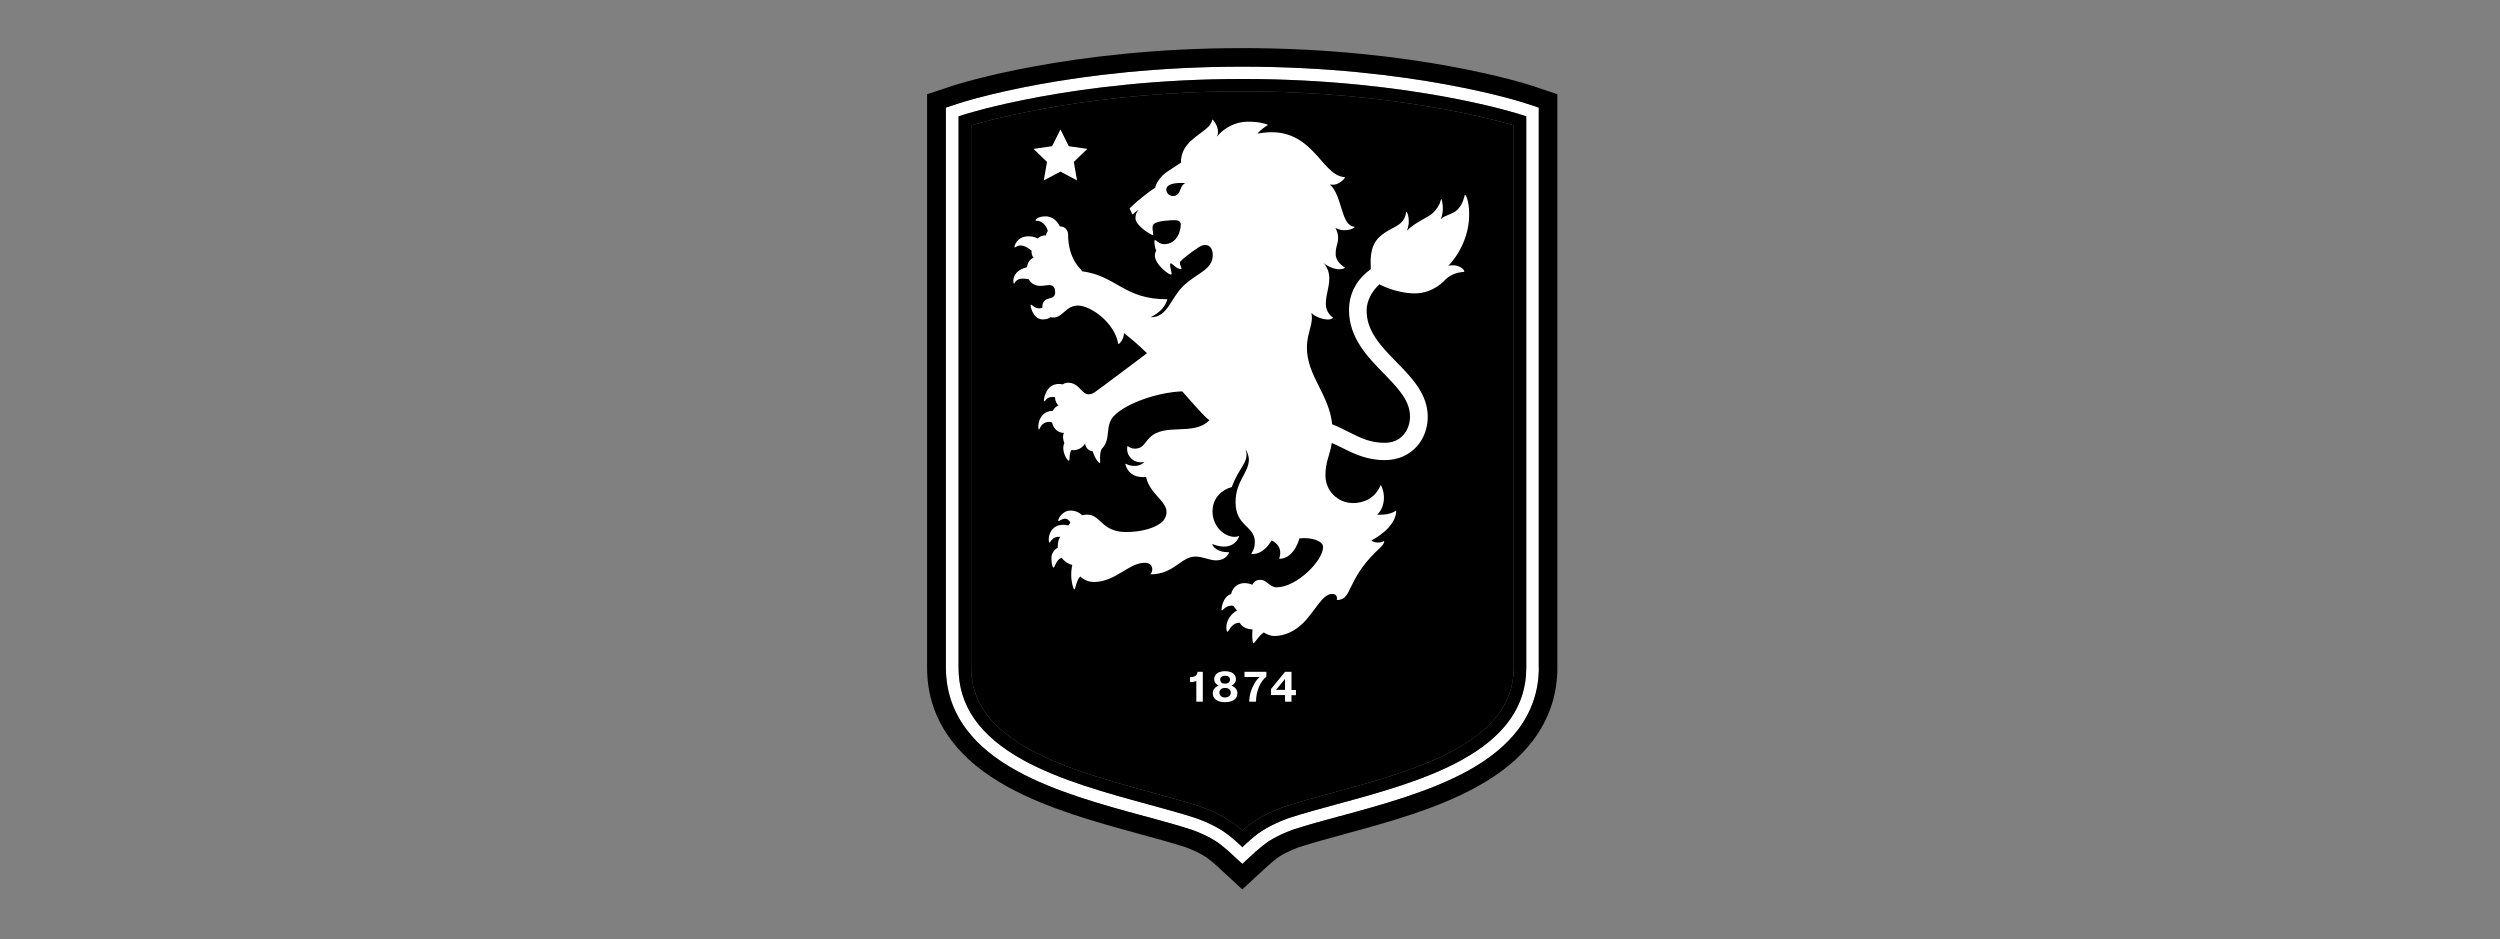
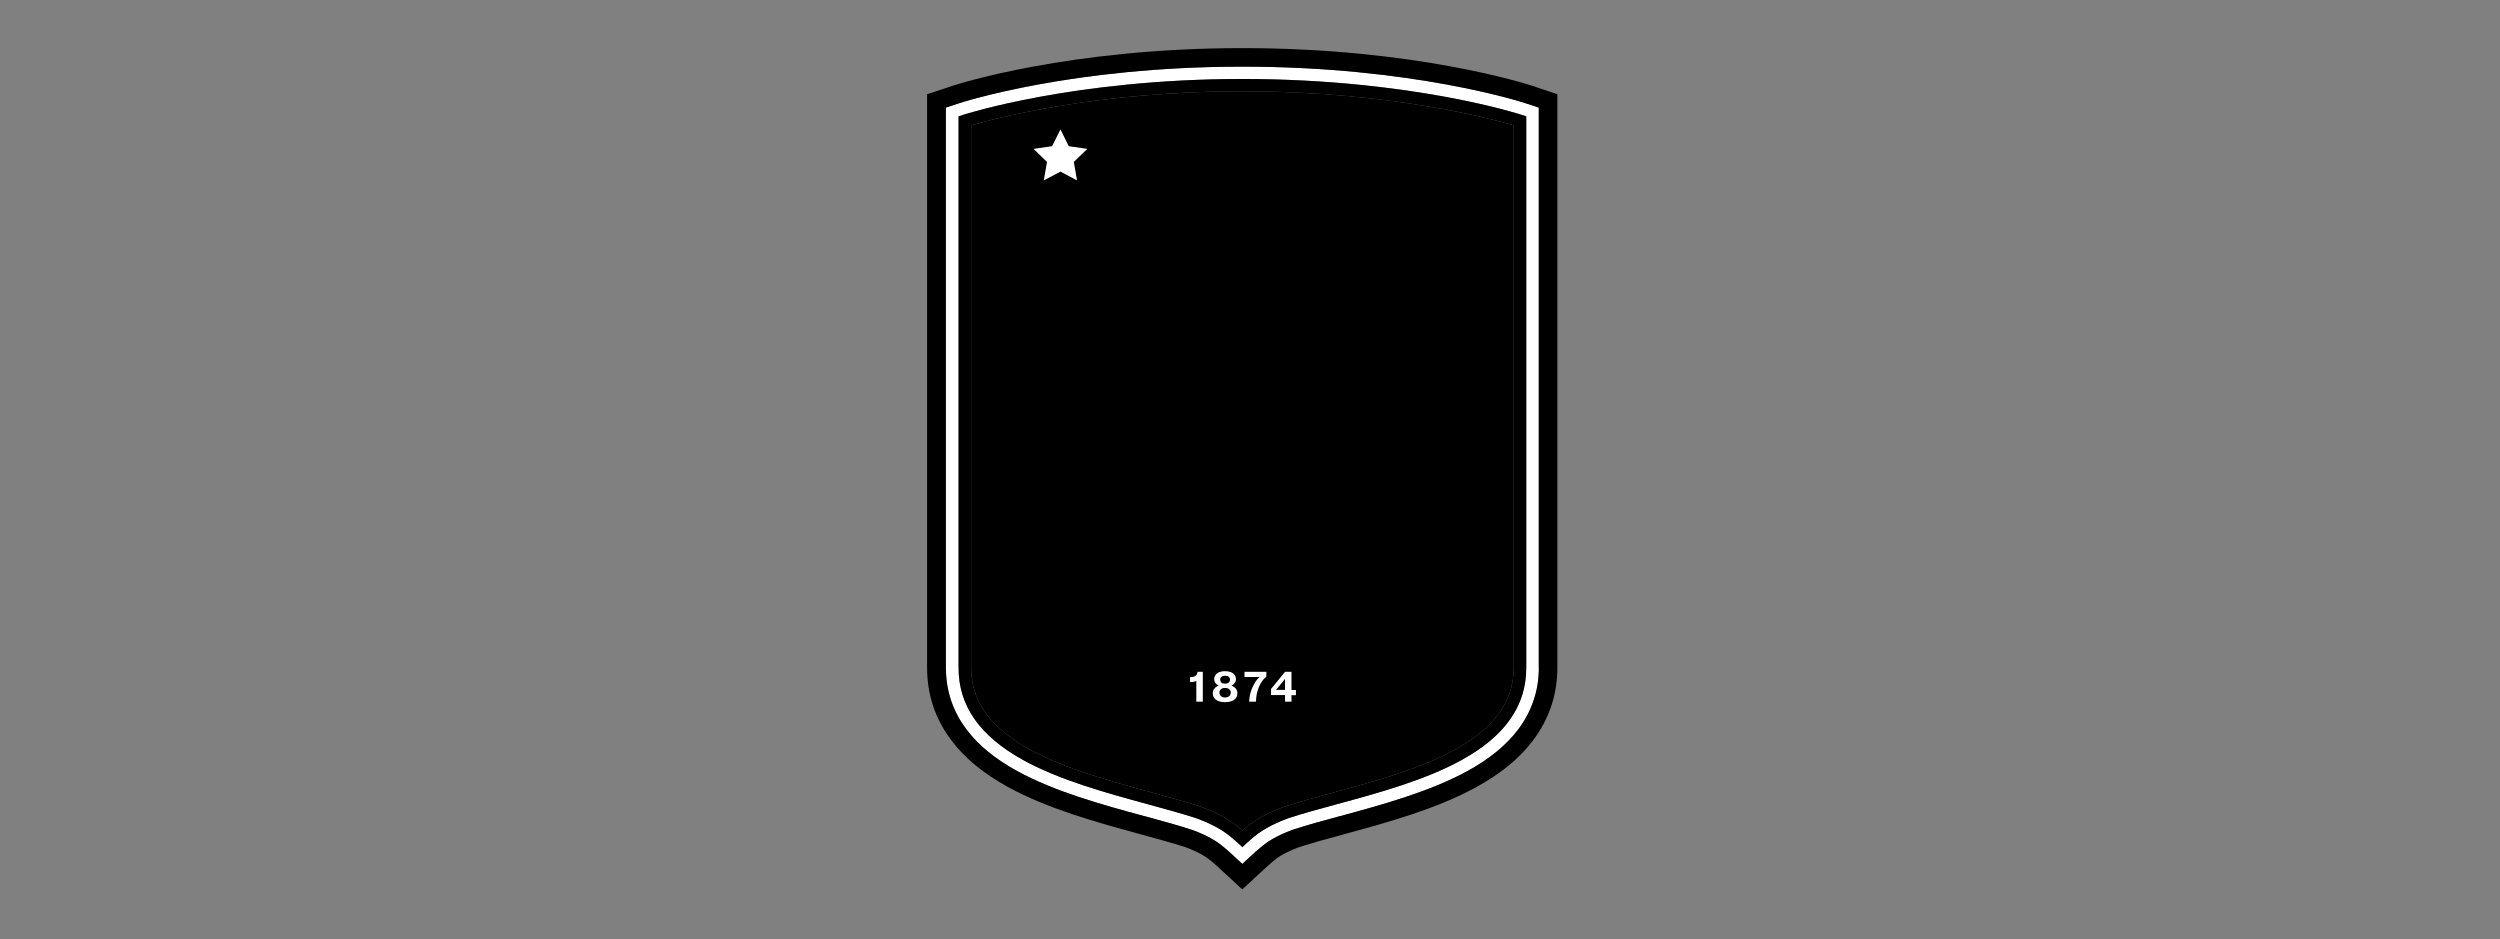
<svg xmlns="http://www.w3.org/2000/svg" width="165" height="62" viewBox="0 0 165 62" fill="none">
  <rect x="0" y="0" width="165" height="62" fill="#808080" stroke="none" />
  <path d="M64.094 8.274V44.071C64.094 49.053 70.675 50.848 75.966 52.291L75.991 52.299C77.12 52.61 78.188 52.903 79.145 53.205C79.154 53.205 80.222 53.557 81.162 54.17C81.462 54.363 81.761 54.597 82 54.807C82.291 54.556 82.573 54.346 82.838 54.17C83.744 53.591 84.744 53.247 84.855 53.214C85.812 52.903 86.88 52.61 88.008 52.308L88.034 52.299C93.325 50.857 99.906 49.062 99.906 44.08V8.274C98.479 7.855 91.735 6.026 82 6.026C72.256 6.026 65.521 7.855 64.094 8.274Z" fill="black" />
  <path d="M82 57.03L81.154 56.25C80.829 55.956 80.521 55.705 80.256 55.537C79.513 55.059 78.632 54.765 78.624 54.765C77.709 54.472 76.658 54.178 75.538 53.876H75.521C72.752 53.121 69.615 52.266 67.12 50.891C65.675 50.094 64.598 49.213 63.821 48.19C62.898 46.982 62.436 45.606 62.436 44.088V7.1L63.282 6.823C63.581 6.723 70.769 4.399 82 4.399C93.231 4.399 100.419 6.723 100.718 6.823L101.564 7.1V44.072C101.564 45.59 101.094 46.965 100.18 48.173C99.402 49.188 98.325 50.077 96.88 50.874C94.376 52.249 91.239 53.105 88.47 53.86H88.453C87.342 54.161 86.282 54.447 85.368 54.749C85.359 54.749 84.479 55.051 83.744 55.52C83.479 55.696 83.171 55.94 82.846 56.233L82 57.03ZM63.265 7.679V44.072C63.265 45.405 63.675 46.621 64.487 47.687C65.197 48.609 66.188 49.423 67.53 50.161C69.94 51.494 73.026 52.333 75.744 53.071H75.761C76.889 53.382 77.949 53.667 78.88 53.969C78.923 53.985 79.863 54.296 80.701 54.833C81.009 55.034 81.359 55.311 81.709 55.638L81.992 55.898L82.273 55.638C82.632 55.311 82.974 55.034 83.282 54.833C84.128 54.287 85.094 53.969 85.103 53.969C86.043 53.667 87.103 53.373 88.231 53.071H88.248C90.974 52.333 94.051 51.486 96.462 50.161C97.803 49.423 98.795 48.609 99.504 47.687C100.316 46.621 100.727 45.405 100.727 44.072V7.679L100.444 7.587C100.154 7.494 93.094 5.213 82 5.213C70.906 5.213 63.846 7.494 63.547 7.587L63.265 7.679Z" fill="white" />
  <path d="M82 55.914L81.718 55.654C81.47 55.428 81.094 55.101 80.71 54.849C79.863 54.304 78.897 53.985 78.889 53.985C77.957 53.683 76.897 53.398 75.778 53.088L75.752 53.08C73.034 52.341 69.949 51.494 67.538 50.169C64.658 48.575 63.265 46.588 63.265 44.071V7.679L63.547 7.587C63.615 7.561 70.906 5.213 82 5.213C87.795 5.213 92.496 5.859 95.419 6.396C98.598 6.983 100.376 7.561 100.453 7.587L100.735 7.679V44.071C100.735 46.588 99.342 48.575 96.47 50.161C94.06 51.494 90.974 52.333 88.257 53.071L88.231 53.08C87.111 53.381 86.051 53.675 85.111 53.977C85.077 53.985 84.12 54.312 83.291 54.841C82.983 55.034 82.641 55.319 82.282 55.646L82 55.914ZM64.094 8.274V44.071C64.094 49.053 70.675 50.848 75.966 52.291L75.992 52.299C77.12 52.61 78.188 52.903 79.145 53.205C79.154 53.205 80.222 53.557 81.162 54.17C81.462 54.363 81.761 54.598 82 54.807C82.291 54.556 82.573 54.346 82.838 54.17C83.744 53.591 84.744 53.247 84.855 53.214C85.812 52.903 86.88 52.61 88.009 52.308L88.034 52.299C93.325 50.857 99.906 49.062 99.906 44.08V8.274C98.479 7.855 91.735 6.026 82 6.026C72.257 6.026 65.521 7.855 64.094 8.274Z" fill="black" />
  <path d="M68.889 11.906L69.991 11.328L71.085 11.906L70.872 10.69L71.761 9.826L70.538 9.65L69.991 8.543L69.436 9.65L68.214 9.826L69.103 10.69L68.889 11.906Z" fill="white" />
  <path d="M75.957 20.931C76.453 20.931 76.761 20.679 77.026 20.327C76.932 20.31 76.846 20.302 76.761 20.285C76.376 20.78 75.846 20.931 75.957 20.931Z" fill="black" />
  <path d="M78.034 25.821C76.393 25.888 74.393 26.601 73.573 27.398C72.863 28.094 73.402 28.958 72.718 29.621C72.607 29.839 72.615 30.141 72.615 30.342C72.949 30.225 73.094 29.948 73.094 29.948C73.094 29.948 73.128 30.418 73.607 30.468C73.709 30.887 73.983 31.239 74.068 31.239C74.128 31.239 74.008 30.669 74.188 30.308C74.308 30.191 74.385 30.074 74.444 29.939C74.368 29.73 74.385 29.529 74.41 29.453C74.419 29.436 74.436 29.428 74.444 29.445C74.47 29.47 74.513 29.495 74.564 29.529C74.641 29.042 74.59 28.53 75.043 28.086C75.727 27.415 77.256 26.803 78.701 26.584C78.47 26.316 78.239 26.048 78.034 25.821Z" fill="black" />
  <path d="M79.325 16.193C79.103 16.26 78.231 16.906 77.897 17.233C77.769 17.359 78.008 17.694 77.957 17.745C77.957 17.745 77.949 17.753 77.932 17.753C77.846 17.753 77.769 17.728 77.692 17.686C77.769 18.021 78.111 18.382 78.385 18.6C78.743 18.315 79.103 18.105 79.393 17.879C79.47 17.803 79.564 17.728 79.675 17.636C79.88 17.418 80.017 17.174 80.017 16.822C80.026 16.378 79.786 16.05 79.325 16.193Z" fill="black" />
  <path d="M72.034 31.089C72.12 31.089 72.017 30.652 72.205 30.376C72.248 30.384 72.291 30.392 72.333 30.392C72.359 30.392 72.393 30.392 72.419 30.384C72.316 30.241 72.197 30.023 72.145 29.789C71.838 29.755 71.718 29.554 71.667 29.411C71.641 29.562 71.667 29.755 71.744 29.923C71.496 30.409 71.923 31.089 72.034 31.089Z" fill="black" />
  <path d="M77.231 16.017C77.752 15.799 77.932 15.169 77.932 14.792C77.932 14.607 77.795 14.507 77.521 14.507C77.342 14.507 76.88 14.524 76.53 14.607C76.436 14.733 76.402 14.884 76.402 15.069C76.393 15.396 76.88 15.799 77.231 16.017Z" fill="black" />
  <path d="M81.573 33.119C81.573 31.701 82.453 31.181 82.453 30.284C82.453 30.082 82.316 29.713 82.239 29.621C82.231 29.621 82.239 29.63 82.239 29.63C82.504 30.477 81.82 30.753 81.325 32.112C80.709 32.28 80.051 32.8 80.051 33.722C80.051 34.695 80.82 35.4 81.521 35.4C81.632 35.4 81.718 35.366 81.769 35.35C81.778 35.35 81.778 35.35 81.786 35.35C81.615 35.081 81.513 34.763 81.513 34.402C81.513 34.15 81.564 33.924 81.65 33.731C81.598 33.563 81.573 33.362 81.573 33.119Z" fill="black" />
  <path d="M74.795 22.475C75.043 22.835 75.239 23.221 75.325 23.607C75.564 23.431 75.71 23.313 75.71 23.313C75.35 22.961 75.103 22.735 74.795 22.475Z" fill="black" />
-   <path d="M84.026 35.668C84.188 35.861 84.308 36.088 84.308 36.415C84.308 36.843 84.145 37.086 84.077 37.17C84.068 37.186 84.077 37.203 84.094 37.203C84.248 37.228 84.846 37.245 85.419 36.314C86.18 36.7 85.974 37.346 85.915 37.497C85.906 37.514 85.923 37.53 85.94 37.53C86.932 37.497 87.248 36.18 87.248 36.18C87.273 36.18 87.308 36.172 87.333 36.172C87.342 36.138 87.342 36.096 87.342 36.062C87.342 35.702 86.65 35.408 85.778 35.501C85.778 35.501 85.462 36.817 84.47 36.851C84.453 36.851 84.444 36.834 84.444 36.817C84.504 36.666 84.701 36.054 84.026 35.668Z" fill="black" />
  <path d="M82.615 37.136C82.624 37.119 82.615 37.102 82.598 37.102C81.863 37.111 81.555 36.767 81.496 36.557C82.256 36.859 82.709 36.716 82.966 36.498C82.803 36.54 82.684 36.532 82.624 36.523C82.607 36.523 82.598 36.498 82.607 36.49C82.65 36.431 82.743 36.297 82.803 36.071C82.419 36.012 82.043 35.76 81.795 35.383C81.795 35.383 81.795 35.383 81.795 35.391C81.718 35.601 81.333 36.414 80.017 35.886C80.077 36.096 80.385 36.44 81.12 36.431C81.137 36.431 81.145 36.448 81.137 36.465C80.932 36.876 80.573 36.968 80.282 36.968C79.838 36.968 79.402 36.716 78.915 36.716C77.957 36.716 77.504 37.891 75.94 37.891C76.154 37.664 76.145 37.127 75.564 37.127C74.521 37.127 73.641 38.369 72.265 38.394C72.256 38.394 72.239 38.394 72.231 38.394C72.214 38.394 72.205 38.394 72.188 38.394C72.179 38.469 72.179 38.553 72.179 38.637C72.179 39.031 72.308 39.56 72.385 39.56C72.462 39.56 72.513 38.947 72.778 38.713C72.889 38.822 73.026 38.906 73.179 38.973C73.325 39.04 73.496 39.073 73.692 39.073C73.701 39.073 73.718 39.073 73.727 39.073C75.111 39.048 75.991 37.807 77.026 37.807C77.607 37.807 77.615 38.343 77.402 38.57C78.974 38.57 79.419 37.396 80.376 37.396C80.863 37.396 81.299 37.647 81.743 37.647C82.051 37.639 82.41 37.547 82.615 37.136Z" fill="black" />
  <path d="M93.581 34.351C93.154 34.687 92.35 34.611 92.35 34.611C92.727 34.318 93 33.479 92.615 32.69C92.607 32.673 92.581 32.673 92.573 32.69C92.239 33.462 91.607 33.772 90.983 33.839C90.949 33.873 90.915 33.907 90.88 33.932C90.88 33.932 91.675 34.007 92.111 33.672C92.128 33.663 92.145 33.672 92.145 33.688C92.103 34.854 90.504 35.634 90.504 35.634C90.701 35.827 91.145 35.794 91.316 35.685C91.333 35.676 91.35 35.685 91.35 35.71C91.316 35.945 91.034 36.154 90.795 36.389C88.821 38.327 89.265 39.568 88.222 39.568C88.231 39.526 88.316 39.165 87.906 39.165C87.265 39.165 86.744 40.356 85.983 41.103C85.462 41.614 84.821 41.942 84.094 41.942C83.846 41.942 83.59 41.833 83.393 41.707C83.359 41.732 83.333 41.757 83.299 41.782C83.496 42.109 83.88 42.193 84.128 42.193C84.094 42.504 84.103 43.032 84.18 43.107C84.239 43.166 84.487 42.663 84.863 42.395C85.06 42.512 85.308 42.629 85.564 42.629C86.282 42.629 86.932 42.294 87.453 41.791C88.214 41.044 88.735 39.853 89.376 39.853C89.778 39.853 89.701 40.214 89.692 40.256C90.727 40.256 90.291 39.014 92.265 37.077C92.504 36.842 92.786 36.632 92.821 36.398C92.821 36.381 92.803 36.364 92.786 36.372C92.615 36.481 92.171 36.515 91.974 36.322C91.974 36.322 93.573 35.542 93.615 34.376C93.615 34.351 93.598 34.343 93.581 34.351Z" fill="black" />
  <path d="M69.521 20.956C69.581 21.233 69.812 21.762 70.316 21.762C70.547 21.762 70.709 21.703 70.812 21.619C70.863 21.627 70.923 21.636 70.991 21.636C71.658 21.636 71.812 20.847 72.641 20.847H72.65C72.137 20.428 71.564 20.168 71.171 20.168C70.342 20.168 70.188 20.956 69.521 20.956Z" fill="black" />
  <path d="M70.487 15.48C70.487 17.04 71.291 17.728 71.35 17.787C71.376 17.812 71.393 17.845 71.402 17.887C71.846 17.946 72.231 18.055 72.573 18.189C72.316 17.854 71.957 17.2 71.957 16.16C71.957 15.849 71.743 15.606 71.41 15.606C71.308 15.388 71.034 14.943 70.462 14.943C70.342 14.943 70.248 14.952 70.171 14.977C70.368 15.061 70.487 15.254 70.487 15.48Z" fill="black" />
  <path d="M97.376 18.189C97.171 18.189 97.06 18.223 97.06 18.223C97.06 18.223 98.436 16.898 98.436 14.834C98.436 13.895 98.205 13.534 98.171 13.534C98.103 13.534 98.094 14.096 97.658 14.524C97.444 14.734 97.154 14.817 96.906 14.927C96.632 16.545 95.598 17.543 95.598 17.543C95.598 17.543 95.709 17.51 95.915 17.51C96.368 17.51 96.692 17.82 96.624 17.887C96.564 17.946 95.949 17.862 95.368 18.424C95.368 18.424 94.615 19.321 93.368 19.321C92.12 19.321 91.026 18.726 91.026 18.726C90.538 19.154 90.18 19.816 90.18 20.445C90.18 21.066 90.368 21.645 90.761 22.249C91.137 22.819 91.65 23.347 92.154 23.859C93.162 24.891 94.214 25.964 94.214 27.474C94.214 28.204 93.966 28.891 93.513 29.403C93.265 29.688 92.957 29.915 92.607 30.074C92.239 30.242 91.82 30.326 91.376 30.326C90.709 30.326 90.145 30.191 89.641 30.007C89.761 30.066 89.889 30.124 90.017 30.191C90.786 30.577 91.658 31.013 92.855 31.013C93.299 31.013 93.709 30.93 94.085 30.762C94.436 30.602 94.735 30.376 94.991 30.091C95.444 29.571 95.692 28.883 95.692 28.162C95.692 26.652 94.65 25.587 93.632 24.547C93.128 24.035 92.615 23.507 92.239 22.936C91.838 22.324 91.658 21.754 91.658 21.133C91.658 20.504 92.017 19.841 92.504 19.414C92.504 19.414 93.59 20.009 94.846 20.009C96.094 20.009 96.846 19.112 96.846 19.112C97.419 18.55 98.034 18.634 98.103 18.575C98.154 18.5 97.829 18.189 97.376 18.189Z" fill="black" />
  <path d="M85.137 8.921C85.145 8.912 85.145 8.896 85.128 8.887C84.966 8.829 84.615 8.694 83.812 8.694C83.607 8.694 83.41 8.72 83.222 8.77C83.991 8.652 84.615 8.728 85.137 8.921Z" fill="black" />
  <path d="M89.333 33.169C89.085 32.858 88.932 32.456 88.932 32.011C88.932 31.105 89.231 30.703 89.35 29.898C89.06 29.78 88.795 29.646 88.538 29.52C88.308 29.403 88.094 29.294 87.88 29.21C87.761 30.023 87.462 30.426 87.462 31.34C87.462 32.406 88.299 33.177 89.282 33.177C89.308 33.169 89.325 33.169 89.333 33.169Z" fill="black" />
  <path d="M88.744 11.671C88.761 11.671 88.769 11.688 88.761 11.705C88.632 11.931 88.282 12.175 87.991 12.175C87.855 12.175 87.769 12.158 87.769 12.158C88.607 12.888 88.487 14.875 89.376 14.943C89.393 14.943 89.402 14.968 89.393 14.985C89.265 15.094 89.06 15.177 88.709 15.177C88.393 15.177 88.128 15.018 88.128 15.018C88.128 15.018 88.316 15.303 88.316 15.697C88.316 16.092 88.154 16.192 88.154 16.754C88.154 17.241 88.632 17.559 88.752 17.635C88.769 17.643 88.769 17.66 88.752 17.668C88.684 17.719 88.564 17.752 88.35 17.752C88.103 17.752 87.607 17.584 87.325 17.308C87.393 17.375 87.735 17.735 87.735 18.348C87.735 18.96 87.504 19.43 87.504 20.042C87.504 20.579 87.872 20.872 87.966 20.939C87.974 20.948 87.974 20.965 87.966 20.973C87.915 21.015 87.812 21.074 87.641 21.074C87.453 21.074 86.88 20.956 86.547 20.637C86.718 21.351 86.256 21.912 86.256 22.927C86.256 24.789 87.718 25.989 87.923 27.985C88.316 28.136 88.684 28.329 89.051 28.513C89.162 28.572 89.273 28.622 89.385 28.673C89.154 26.718 87.727 25.444 87.727 23.607C87.727 22.592 88.188 22.03 88.017 21.317C88.35 21.644 88.923 21.753 89.111 21.753C89.162 21.753 89.205 21.745 89.248 21.736C89.197 21.585 89.154 21.434 89.12 21.283C89.034 21.141 88.966 20.956 88.966 20.721C88.966 20.419 89.026 20.151 89.077 19.891C89.094 19.816 89.111 19.732 89.128 19.656C89.171 19.455 89.197 19.254 89.197 19.027C89.197 18.415 88.855 18.054 88.786 17.987C89.043 18.239 89.487 18.398 89.744 18.423C89.82 18.331 89.906 18.239 89.991 18.146C89.812 17.995 89.607 17.744 89.607 17.425C89.607 16.863 89.769 16.763 89.769 16.368C89.769 15.974 89.581 15.689 89.581 15.689C89.581 15.689 89.846 15.848 90.162 15.848C90.513 15.848 90.718 15.764 90.846 15.655C90.863 15.639 90.855 15.622 90.829 15.614C89.94 15.546 90.06 13.559 89.222 12.829C89.222 12.829 89.308 12.846 89.444 12.846C89.735 12.846 90.085 12.602 90.214 12.376C90.222 12.359 90.214 12.342 90.197 12.342C88.863 12.275 88.282 9.868 86.068 9.44C87.197 10.313 87.769 11.63 88.744 11.671Z" fill="black" />
-   <path d="M68.88 47.821C68.53 47.628 68.248 47.461 68.248 47.461C68.333 47.461 68.462 47.452 68.547 47.318C68.615 47.201 68.667 46.983 68.735 46.722C68.752 46.664 68.769 46.597 68.786 46.538C68.479 46.353 68.179 46.16 67.872 45.959C67.82 46.001 67.769 46.035 67.718 46.077C67.504 46.244 67.316 46.379 67.239 46.488C67.145 46.622 67.188 46.739 67.231 46.815C67.231 46.815 67.026 46.664 66.718 46.454C66.402 46.236 66.222 46.11 66.222 46.11C66.487 46.11 66.726 45.951 67.265 45.582C67.795 45.213 68.316 44.827 68.829 44.441C68.872 44.408 68.915 44.374 68.949 44.324C68.983 44.273 68.974 44.24 68.974 44.231C69.376 44.5 69.778 44.752 70.188 44.995C70.188 44.995 70.145 45.003 70.111 45.062C70.085 45.112 70.06 45.162 70.051 45.213C69.889 45.825 69.743 46.437 69.607 47.058C69.47 47.687 69.427 47.964 69.53 48.19C69.513 48.182 69.265 48.039 68.88 47.821ZM69.222 45.037C69.282 44.852 69.316 44.752 69.333 44.726C69.316 44.743 69.256 44.81 69.094 44.953C68.812 45.196 68.53 45.431 68.239 45.674C68.462 45.825 68.692 45.968 68.915 46.102C69.008 45.741 69.111 45.389 69.222 45.037Z" fill="black" />
-   <path d="M70.598 48.752C69.966 48.451 69.726 48.165 69.726 48.174C69.726 48.174 69.786 48.09 69.897 47.88C70.026 47.645 70.094 47.503 70.094 47.503C70.154 47.78 70.282 48.09 70.752 48.316C71.077 48.467 71.368 48.526 71.487 48.274C71.581 48.073 71.462 47.939 71.282 47.729C71.179 47.612 71.085 47.486 70.991 47.369C70.718 47.025 70.547 46.672 70.761 46.278C71.043 45.758 71.564 45.708 72.282 46.043C72.795 46.278 73.026 46.505 73.026 46.505C73.026 46.505 72.974 46.597 72.88 46.823C72.778 47.058 72.735 47.193 72.735 47.193C72.65 46.882 72.496 46.63 72.154 46.471C71.863 46.337 71.65 46.32 71.547 46.522C71.453 46.706 71.573 46.84 71.769 47.075C71.855 47.176 71.94 47.276 72.026 47.377C72.342 47.738 72.521 48.056 72.342 48.501C72.034 49.163 71.35 49.113 70.598 48.752Z" fill="black" />
  <path d="M75.727 48.014C75.727 48.006 75.709 47.956 75.598 47.855C75.504 47.763 75.342 47.67 75.12 47.603C75.034 47.578 74.957 47.553 74.872 47.528C74.752 47.888 74.632 48.249 74.521 48.618C74.128 49.826 74.145 49.851 74.197 50.052C74.205 50.078 74.214 50.111 74.222 50.136C74.222 50.136 74.043 50.078 73.607 49.927C73.171 49.784 72.983 49.717 72.983 49.717C73.009 49.7 73.034 49.683 73.051 49.667C73.214 49.549 73.248 49.524 73.692 48.299C73.82 47.956 73.94 47.612 74.068 47.268C73.983 47.243 73.906 47.209 73.82 47.184C73.607 47.108 73.419 47.083 73.282 47.1C73.137 47.117 73.085 47.142 73.077 47.15C73.077 47.15 73.137 47.033 73.222 46.823C73.308 46.622 73.333 46.538 73.333 46.538C74.171 46.874 75.026 47.15 75.889 47.385C75.889 47.385 75.855 47.477 75.803 47.679C75.752 47.888 75.735 48.006 75.727 48.014Z" fill="black" />
  <path d="M76.957 50.857C75.778 50.622 75.342 49.901 75.607 48.953C75.838 48.139 76.462 47.494 77.573 47.712C78.598 47.905 79.051 48.517 78.932 49.498C78.838 50.337 78.256 51.1 76.957 50.857ZM77.496 48.156C77.026 48.064 76.727 48.358 76.547 49.146C76.368 49.926 76.521 50.312 77.034 50.413C77.555 50.513 77.855 50.194 77.991 49.406C78.12 48.618 77.966 48.248 77.496 48.156Z" fill="black" />
  <path d="M82.564 48.249C82.479 48.4 82.453 48.45 82.47 49.751C82.479 50.262 82.487 50.774 82.496 51.285C82.496 51.285 82.35 51.277 82.017 51.277C81.658 51.277 81.385 51.277 81.385 51.277C80.991 50.572 80.641 49.859 80.316 49.147C80.248 48.987 80.205 48.819 80.205 48.803C80.179 49.096 80.162 49.39 80.137 49.683C80.034 50.95 80.06 50.967 80.154 51.151C80.171 51.176 80.179 51.202 80.197 51.227C80.197 51.227 80.034 51.21 79.684 51.176C79.308 51.143 79.162 51.134 79.162 51.134C79.179 51.109 79.197 51.093 79.222 51.067C79.333 50.925 79.376 50.883 79.513 49.583C79.641 48.325 79.624 48.3 79.547 48.123C79.538 48.098 79.521 48.073 79.513 48.048C79.513 48.048 79.684 48.081 80.111 48.115C80.47 48.14 80.65 48.14 80.65 48.14C80.966 48.853 81.316 49.558 81.692 50.254C81.786 50.422 81.82 50.564 81.829 50.589C81.829 50.296 81.838 50.002 81.838 49.709C81.846 48.442 81.829 48.425 81.735 48.249C81.718 48.224 81.709 48.199 81.692 48.174C81.692 48.174 81.829 48.182 82.145 48.182C82.47 48.182 82.607 48.165 82.607 48.165C82.59 48.199 82.573 48.224 82.564 48.249Z" fill="black" />
  <path d="M86.82 48.744C86.735 49.465 86.632 50.195 86.504 50.916C86.504 50.916 86.273 50.95 85.863 51.008C85.47 51.067 85.205 51.101 85.205 51.101C84.88 50.438 84.573 49.776 84.282 49.105C84.034 48.517 83.923 48.257 83.735 48.115C83.735 48.115 83.906 48.115 84.359 48.073C84.829 48.023 85.008 47.989 85.008 47.989C84.957 48.039 84.872 48.123 84.897 48.282C84.915 48.434 85.026 48.677 85.162 48.979C85.376 49.448 85.598 49.926 85.82 50.396C85.872 50.505 85.915 50.631 85.923 50.648C85.923 50.631 85.932 50.505 85.949 50.379C86.026 49.868 86.094 49.348 86.162 48.836C86.197 48.501 86.231 48.241 86.197 48.09C86.171 47.93 86.068 47.872 86 47.846C86 47.846 86.179 47.83 86.564 47.754C86.923 47.687 87.068 47.637 87.068 47.637C86.932 47.83 86.897 48.106 86.82 48.744Z" fill="black" />
  <path d="M88.538 50.48C88.094 50.589 87.906 50.639 87.906 50.639C87.915 50.614 87.923 50.581 87.94 50.556C88.008 50.371 88.026 50.337 87.718 49.063C87.419 47.83 87.402 47.813 87.265 47.67C87.248 47.654 87.222 47.628 87.205 47.612C87.205 47.612 87.368 47.587 87.761 47.486C88.179 47.377 88.316 47.327 88.316 47.335C88.308 47.36 88.299 47.394 88.299 47.419C88.256 47.603 88.239 47.637 88.59 48.895C88.932 50.12 88.957 50.128 89.111 50.27C89.137 50.287 89.154 50.312 89.179 50.329C89.171 50.321 88.983 50.371 88.538 50.48Z" fill="black" />
  <path d="M91.855 49.247C91.872 49.298 91.889 49.356 91.906 49.407C91.299 49.65 90.675 49.868 90.06 50.061C89.786 50.145 89.667 50.187 89.667 50.187C89.675 50.162 89.684 50.128 89.692 50.103C89.743 49.918 89.761 49.877 89.368 48.627C88.983 47.419 88.957 47.402 88.812 47.268C88.795 47.251 88.769 47.226 88.752 47.209C88.752 47.209 88.906 47.176 89.325 47.041C89.735 46.907 89.863 46.849 89.863 46.849C89.855 46.882 89.855 46.907 89.846 46.941C89.803 47.134 89.812 47.218 90.145 48.157C90.299 48.576 90.444 49.004 90.598 49.423C90.709 49.382 90.82 49.348 90.932 49.306C91.547 49.08 91.581 48.929 91.675 48.635C91.667 48.635 91.709 48.803 91.855 49.247Z" fill="black" />
  <path d="M94.393 48.073C94.419 48.123 94.436 48.174 94.462 48.224C93.872 48.534 93.282 48.82 92.675 49.08C92.41 49.197 92.291 49.247 92.291 49.247C92.299 49.222 92.299 49.189 92.308 49.163C92.342 48.971 92.35 48.929 91.829 47.729C91.316 46.563 91.291 46.555 91.128 46.438C91.103 46.421 91.085 46.404 91.06 46.387C91.06 46.387 91.214 46.337 91.615 46.161C92.008 45.985 92.137 45.909 92.137 45.909C92.137 45.943 92.128 45.968 92.128 46.001C92.103 46.194 92.12 46.287 92.555 47.176C92.752 47.578 92.949 47.989 93.145 48.392C93.256 48.342 93.359 48.291 93.47 48.241C94.068 47.947 94.085 47.788 94.145 47.494C94.137 47.486 94.197 47.654 94.393 48.073Z" fill="black" />
  <path d="M97.239 46.529C96.906 46.764 96.632 46.949 96.632 46.949C96.667 46.873 96.718 46.756 96.624 46.622C96.547 46.513 96.367 46.37 96.154 46.202C96.103 46.16 96.051 46.118 96 46.085C95.701 46.278 95.393 46.471 95.085 46.655C95.103 46.714 95.12 46.781 95.128 46.84C95.197 47.1 95.239 47.326 95.308 47.435C95.393 47.578 95.521 47.586 95.598 47.586C95.598 47.586 95.376 47.712 95.06 47.888C94.726 48.073 94.547 48.182 94.547 48.182C94.65 47.947 94.607 47.662 94.487 47.033C94.367 46.404 94.231 45.783 94.077 45.162C94.06 45.112 94.051 45.062 94.017 45.011C93.991 44.961 93.949 44.953 93.94 44.953C94.35 44.709 94.752 44.458 95.154 44.19C95.154 44.19 95.145 44.231 95.179 44.282C95.214 44.332 95.248 44.366 95.29 44.399C95.786 44.802 96.299 45.188 96.812 45.565C97.333 45.942 97.573 46.102 97.838 46.102C97.846 46.11 97.607 46.278 97.239 46.529ZM94.795 45.07C94.65 44.944 94.573 44.869 94.555 44.844C94.564 44.869 94.598 44.953 94.658 45.154C94.761 45.506 94.863 45.858 94.966 46.219C95.197 46.085 95.419 45.942 95.641 45.8C95.359 45.557 95.077 45.313 94.795 45.07Z" fill="black" />
  <path d="M78.538 45.019V44.692C78.863 44.692 79.026 44.575 79.034 44.34H79.385V46.311H78.957V44.935C78.889 44.986 78.744 45.019 78.538 45.019Z" fill="white" />
  <path d="M80.436 46.277C80.316 46.235 80.214 46.16 80.145 46.076C80.077 45.984 80.043 45.875 80.043 45.749C80.043 45.531 80.171 45.363 80.419 45.254V45.246C80.231 45.145 80.137 45.011 80.137 44.826C80.137 44.717 80.171 44.625 80.231 44.541C80.291 44.457 80.376 44.398 80.487 44.357C80.598 44.315 80.718 44.298 80.855 44.298C80.991 44.298 81.111 44.315 81.222 44.357C81.333 44.398 81.419 44.457 81.479 44.541C81.538 44.625 81.573 44.717 81.573 44.826C81.573 45.002 81.479 45.145 81.291 45.246V45.254C81.538 45.363 81.667 45.531 81.667 45.749C81.667 45.875 81.632 45.992 81.564 46.076C81.496 46.168 81.393 46.235 81.273 46.277C81.154 46.319 81.017 46.344 80.863 46.344C80.701 46.344 80.564 46.328 80.436 46.277ZM80.581 45.942C80.65 46.001 80.735 46.034 80.855 46.034C80.966 46.034 81.06 46.001 81.128 45.942C81.197 45.883 81.231 45.808 81.231 45.715C81.231 45.623 81.197 45.548 81.128 45.489C81.06 45.43 80.974 45.405 80.855 45.405C80.735 45.405 80.65 45.43 80.581 45.489C80.513 45.548 80.479 45.623 80.479 45.715C80.479 45.799 80.513 45.883 80.581 45.942ZM80.615 45.053C80.667 45.103 80.752 45.12 80.855 45.12C80.957 45.12 81.034 45.095 81.094 45.053C81.145 45.002 81.18 44.944 81.18 44.86C81.18 44.776 81.154 44.717 81.094 44.667C81.043 44.617 80.957 44.6 80.855 44.6C80.752 44.6 80.675 44.625 80.615 44.667C80.564 44.717 80.53 44.776 80.53 44.86C80.538 44.935 80.564 45.002 80.615 45.053Z" fill="white" />
  <path d="M82.547 45.682C82.607 45.472 82.692 45.279 82.795 45.103C82.897 44.927 83.008 44.793 83.128 44.692V44.684H82.137V44.34H83.581V44.659C83.359 44.835 83.197 45.069 83.077 45.371C82.957 45.673 82.897 45.984 82.897 46.311H82.444C82.453 46.101 82.479 45.892 82.547 45.682Z" fill="white" />
  <path d="M84.812 45.875H83.889V45.472L84.812 44.34H85.239V45.539H85.53V45.883H85.239V46.311H84.812V45.875ZM84.812 45.531V44.809L84.222 45.531H84.812Z" fill="white" />
  <path d="M78.094 12.183C77.889 12.385 77.915 12.636 77.735 12.812C77.658 12.888 77.556 12.938 77.419 12.938C77.154 12.938 76.974 12.72 76.974 12.502C76.974 12.275 77.239 12.074 77.957 12.074C78.043 12.074 78.145 12.074 78.239 12.083C78.188 12.099 78.137 12.133 78.094 12.183Z" fill="black" />
-   <path d="M95.906 17.509C95.701 17.509 95.59 17.543 95.59 17.543C95.59 17.543 96.966 16.218 96.966 14.154C96.966 13.215 96.735 12.854 96.701 12.854C96.632 12.854 96.624 13.416 96.188 13.844C95.872 14.154 95.368 14.188 95.085 14.464C95.359 13.894 95.162 13.131 95.12 13.131C95.085 13.131 95.103 13.534 94.581 14.045C94.248 14.372 93.487 14.607 92.855 15.219C93.12 14.616 92.889 13.986 92.829 13.986C92.769 13.986 92.829 14.347 92.47 14.699C92.137 15.027 91.496 15.186 91.017 15.664C90.35 16.318 90.47 17.308 90.47 17.669C90.47 17.702 90.47 17.736 90.47 17.769C90.376 17.836 90.282 17.912 90.188 17.987C89.436 18.633 89.034 19.488 89.034 20.453C89.034 22.298 90.248 23.54 91.325 24.647C91.803 25.133 92.248 25.595 92.573 26.073C92.906 26.567 93.06 27.02 93.06 27.49C93.06 27.943 92.906 28.387 92.632 28.698C92.325 29.05 91.906 29.226 91.368 29.226C90.444 29.226 89.769 28.891 89.051 28.53C88.684 28.346 88.316 28.153 87.923 28.002C87.718 26.014 86.256 24.806 86.256 22.944C86.256 21.929 86.718 21.367 86.547 20.654C86.88 20.982 87.453 21.09 87.641 21.09C87.803 21.09 87.906 21.032 87.966 20.99C87.974 20.982 87.974 20.965 87.966 20.956C87.872 20.889 87.504 20.596 87.504 20.059C87.504 19.447 87.735 18.977 87.735 18.365C87.735 17.752 87.393 17.392 87.325 17.325C87.607 17.601 88.103 17.769 88.35 17.769C88.564 17.769 88.684 17.736 88.752 17.685C88.761 17.677 88.761 17.66 88.752 17.652C88.632 17.576 88.154 17.258 88.154 16.771C88.154 16.209 88.316 16.108 88.316 15.714C88.316 15.32 88.128 15.035 88.128 15.035C88.128 15.035 88.393 15.194 88.709 15.194C89.06 15.194 89.265 15.11 89.393 15.001C89.41 14.985 89.402 14.968 89.376 14.959C88.487 14.892 88.607 12.905 87.769 12.175C87.769 12.175 87.855 12.192 87.991 12.192C88.282 12.192 88.632 11.948 88.761 11.722C88.769 11.705 88.761 11.688 88.743 11.688C87.137 11.604 86.624 8.115 83 8.82C83.188 8.56 83.538 8.342 83.658 8.266C83.675 8.258 83.675 8.233 83.658 8.224C83.496 8.166 83.145 8.031 82.342 8.031C81.513 8.031 80.752 8.468 80.316 9.021C80.513 8.635 80.273 8.149 80.051 7.906C80.043 7.889 80.017 7.897 80.008 7.914C79.983 8.015 79.897 8.224 79.761 8.359C79.111 8.996 77.94 9.407 77.94 10.741C77.94 10.741 77.555 10.984 77.043 11.328C76.521 11.671 76.248 12.217 76.248 12.393C76.051 12.493 75.231 13.089 74.573 13.735C74.555 13.752 74.555 13.777 74.564 13.793C74.632 13.903 74.684 14.037 74.709 14.112C74.718 14.146 74.761 14.154 74.786 14.129C74.872 14.045 75.051 13.894 75.137 13.869C74.991 14.012 74.94 14.188 74.94 14.406C74.94 14.892 76.034 15.572 76.103 15.505C76.154 15.454 75.974 14.959 76.137 14.8C76.385 14.557 77.256 14.532 77.521 14.532C77.795 14.532 77.932 14.632 77.932 14.817C77.932 15.27 77.667 16.117 76.829 16.117C76.487 16.117 76.273 15.798 76.214 15.848C76.162 15.899 76.205 16.377 76.316 16.536C76.316 16.536 76.222 16.645 76.222 16.872C76.222 17.459 77.214 18.214 77.316 18.113C77.385 18.046 77.111 17.383 77.282 17.383C77.376 17.383 77.641 17.761 77.949 17.761C77.966 17.761 77.966 17.752 77.974 17.752C78.026 17.702 77.778 17.367 77.915 17.241C78.248 16.914 79.12 16.268 79.342 16.201C79.803 16.058 80.043 16.385 80.043 16.83C80.043 17.82 78.974 18.021 78.103 18.868C77.231 19.723 77.06 20.94 75.966 20.94C75.82 20.94 76.778 20.68 77.051 19.749C74.188 19.774 73.701 18.205 71.41 17.903C71.402 17.87 71.385 17.836 71.359 17.803C71.299 17.744 70.496 17.048 70.496 15.496C70.496 15.186 70.282 14.943 69.949 14.943C69.846 14.725 69.573 14.28 69 14.28C68.453 14.28 68.316 14.532 68.35 14.557C68.385 14.59 68.615 14.507 68.897 14.783C69.06 14.943 69.128 15.127 69.154 15.253C69.085 15.337 69.043 15.429 69.043 15.538C69.043 15.538 68.761 15.488 68.487 15.739C68.368 15.672 68.171 15.597 67.872 15.597C67.085 15.597 66.923 16.293 66.957 16.326C66.991 16.36 67.128 16.201 67.368 16.201C67.641 16.201 67.932 16.419 68.085 16.545C68.068 16.721 68.103 16.889 68.222 17.006C68.222 17.006 67.846 17.115 67.778 17.635C67.761 17.635 67.743 17.643 67.726 17.652C66.684 17.937 66.88 18.734 66.923 18.734C66.966 18.734 67.017 18.39 67.496 18.39C67.658 18.39 67.795 18.407 67.897 18.432C68.085 18.784 68.419 18.868 68.658 18.868C68.872 18.868 69.077 18.818 69.256 18.818C69.496 18.818 69.641 18.96 69.641 19.287C69.641 19.765 69.171 19.623 68.957 19.832C68.812 19.975 68.795 20.101 68.795 20.294C68.795 20.302 68.795 20.311 68.795 20.319C68.726 20.336 68.658 20.352 68.59 20.352C68.265 20.352 68.077 20.067 68.034 20.109C67.974 20.168 68.171 21.082 68.829 21.082C69.06 21.082 69.222 21.023 69.325 20.94C69.376 20.948 69.436 20.956 69.504 20.956C70.171 20.956 70.325 20.168 71.154 20.168C71.974 20.168 73.573 21.292 73.803 22.692C73.803 22.709 73.829 22.718 73.838 22.709C74.197 22.416 74.179 21.98 74.179 21.98C74.855 22.516 75.137 22.768 75.701 23.313C75.701 23.313 72.41 25.796 72.239 25.896C72.094 25.98 72.017 26.022 71.838 26.022C71.376 26.022 71.231 25.259 70.487 25.259C70.342 25.259 70.239 25.301 70.154 25.368C70.077 25.351 69.983 25.343 69.863 25.343C68.991 25.343 68.838 26.492 68.915 26.492C69 26.492 69.06 26.198 69.47 26.198C69.521 26.198 69.581 26.207 69.632 26.215C69.632 26.433 69.718 26.643 69.863 26.752C69.863 26.752 69.624 26.836 69.487 27.113C68.453 27.146 68.47 28.346 68.573 28.346C68.641 28.346 68.684 27.842 69.282 27.842C69.325 27.842 69.385 27.859 69.436 27.884C69.538 28.329 69.855 28.572 70.222 28.572C70.128 28.74 70.145 29.008 70.248 29.243C70.008 29.738 70.436 30.409 70.547 30.409C70.632 30.409 70.53 29.973 70.718 29.696C70.761 29.704 70.803 29.713 70.846 29.713C71.385 29.713 71.615 29.268 71.615 29.268C71.615 29.268 71.65 29.738 72.128 29.788C72.231 30.208 72.504 30.56 72.59 30.56C72.65 30.56 72.53 29.989 72.709 29.629C73.393 28.958 72.855 28.094 73.564 27.406C74.376 26.609 76.376 25.896 78.026 25.829C78.624 26.484 79.444 27.482 79.82 27.733C79.82 27.733 79.803 27.75 79.778 27.775C78.761 28.773 76.88 27.901 75.889 28.874C75.496 29.26 75.444 29.612 74.889 29.612C74.701 29.612 74.521 29.52 74.444 29.444C74.436 29.436 74.41 29.436 74.41 29.453C74.376 29.57 74.35 29.956 74.65 30.25C74.991 30.585 75.419 30.526 75.53 30.468C75.256 30.828 74.658 30.811 74.308 30.61C74.29 30.602 74.265 30.619 74.273 30.635C74.547 31.675 75.641 31.474 75.641 31.474C75.872 32.59 76.991 33.051 76.991 33.797C76.991 34.007 76.906 34.242 76.726 34.418C76.299 34.837 75.359 35.114 74.333 35.114C72.684 35.114 72.658 33.965 71.761 33.965C71.641 33.965 71.53 33.982 71.419 34.007C71.29 33.864 71.008 33.697 70.65 33.697C70.103 33.697 69.778 34.309 69.855 34.385C69.897 34.426 70.06 34.233 70.308 34.233C70.427 34.233 70.581 34.334 70.641 34.502C70.598 34.552 70.555 34.611 70.521 34.678C70.427 34.653 70.316 34.636 70.171 34.636C69.137 34.636 69.154 35.81 69.265 35.81C69.325 35.81 69.462 35.374 69.966 35.433C69.863 35.617 69.812 35.819 69.812 36.045C69.812 36.079 69.812 36.112 69.812 36.146C69.573 36.28 69.393 36.532 69.393 36.825C69.393 37.253 69.479 37.463 69.538 37.463C69.615 37.463 69.684 36.968 70.06 36.808C70.231 37.035 70.479 37.211 70.769 37.286C70.735 37.429 70.701 37.656 70.701 37.974C70.701 38.368 70.829 38.897 70.906 38.897C70.983 38.897 71.034 38.285 71.299 38.05C71.41 38.159 71.547 38.243 71.701 38.31C71.846 38.377 72.017 38.41 72.214 38.41C72.222 38.41 72.239 38.41 72.248 38.41C73.632 38.385 74.513 37.144 75.547 37.144C76.128 37.144 76.137 37.681 75.923 37.907C77.496 37.907 77.94 36.733 78.897 36.733C79.385 36.733 79.82 36.984 80.265 36.984C80.555 36.984 80.915 36.892 81.12 36.481C81.128 36.465 81.12 36.448 81.103 36.448C80.368 36.456 80.06 36.112 80 35.903C81.316 36.423 81.701 35.617 81.778 35.408C81.786 35.391 81.769 35.374 81.743 35.383C81.692 35.408 81.598 35.433 81.496 35.433C80.786 35.433 80.026 34.728 80.026 33.755C80.026 32.833 80.675 32.313 81.299 32.145C81.786 30.786 82.479 30.509 82.214 29.662V29.654C82.29 29.746 82.427 30.115 82.427 30.317C82.427 31.214 81.547 31.726 81.547 33.151C81.547 34.754 82.82 34.695 82.82 35.768C82.82 36.196 82.658 36.439 82.59 36.523C82.581 36.54 82.59 36.557 82.607 36.557C82.761 36.582 83.359 36.599 83.932 35.668C84.692 36.054 84.487 36.699 84.427 36.85C84.419 36.867 84.436 36.884 84.453 36.884C85.444 36.85 85.761 35.533 85.761 35.533C86.632 35.441 87.325 35.735 87.325 36.096C87.325 37.026 85.555 38.763 84.265 38.763C83.786 38.763 83.615 38.268 83.197 38.268C82.889 38.268 82.743 38.41 82.65 38.595C82.479 38.519 82.308 38.486 82.145 38.486C81.735 38.486 81.376 38.712 81.248 39.207C80.692 39.383 80.581 40.23 80.632 40.289C80.675 40.331 80.949 39.887 81.402 39.987C81.479 40.113 81.573 40.214 81.65 40.289C81.555 40.34 81.462 40.398 81.35 40.507C80.803 41.044 80.94 41.639 80.991 41.69C81.051 41.749 81.145 41.48 81.299 41.329C81.419 41.212 81.59 41.086 81.82 41.103C82.008 41.447 82.41 41.539 82.667 41.539C82.632 41.849 82.641 42.378 82.718 42.453C82.778 42.512 83.026 42.009 83.402 41.74C83.598 41.858 83.846 41.975 84.103 41.975C84.82 41.975 85.47 41.639 85.991 41.136C86.752 40.39 87.273 39.199 87.915 39.199C88.316 39.199 88.239 39.559 88.231 39.601C89.265 39.601 88.829 38.36 90.803 36.423C91.043 36.188 91.325 35.978 91.359 35.743C91.359 35.726 91.342 35.71 91.325 35.718C91.154 35.827 90.709 35.861 90.513 35.668C90.513 35.668 92.111 34.888 92.154 33.722C92.154 33.705 92.128 33.688 92.12 33.705C91.692 34.041 90.889 33.965 90.889 33.965C91.265 33.672 91.538 32.833 91.154 32.044C91.145 32.028 91.12 32.028 91.111 32.044C90.743 32.908 89.983 33.202 89.299 33.202C88.316 33.202 87.479 32.422 87.479 31.365C87.479 30.459 87.778 30.048 87.897 29.235C88.111 29.327 88.325 29.428 88.555 29.545C89.325 29.931 90.197 30.367 91.393 30.367C91.838 30.367 92.248 30.283 92.624 30.115C92.974 29.956 93.273 29.73 93.53 29.444C93.983 28.924 94.231 28.236 94.231 27.515C94.231 26.006 93.188 24.94 92.171 23.9C91.667 23.389 91.154 22.86 90.778 22.29C90.376 21.678 90.197 21.107 90.197 20.487C90.197 19.858 90.555 19.195 91.043 18.767C91.043 18.767 92.128 19.363 93.385 19.363C94.632 19.363 95.385 18.465 95.385 18.465C95.957 17.903 96.573 17.987 96.641 17.928C96.684 17.82 96.359 17.509 95.906 17.509ZM78.094 12.183C77.889 12.384 77.915 12.636 77.735 12.812C77.658 12.888 77.555 12.938 77.419 12.938C77.154 12.938 76.974 12.72 76.974 12.502C76.974 12.275 77.239 12.074 77.957 12.074C78.043 12.074 78.145 12.074 78.239 12.082C78.188 12.099 78.137 12.133 78.094 12.183Z" fill="white" />
  <path d="M101.111 5.657C100.803 5.557 93.427 3.175 82 3.175C70.573 3.175 63.197 5.557 62.889 5.657L61.188 6.219V44.072C61.188 45.858 61.735 47.485 62.821 48.903C63.701 50.06 64.906 51.05 66.504 51.93C69.137 53.381 72.35 54.262 75.179 55.034L75.197 55.042C76.299 55.344 77.333 55.621 78.214 55.906C78.222 55.906 78.957 56.158 79.555 56.544C79.761 56.678 80.026 56.887 80.291 57.131L81.991 58.699L83.692 57.131C83.957 56.887 84.222 56.678 84.419 56.544C84.974 56.183 85.684 55.931 85.761 55.906C86.65 55.621 87.684 55.336 88.778 55.042L88.795 55.034C91.632 54.262 94.846 53.381 97.47 51.93C99.068 51.05 100.273 50.06 101.154 48.903C102.239 47.477 102.786 45.85 102.786 44.072V6.219L101.111 5.657ZM101.564 44.072C101.564 45.59 101.094 46.965 100.179 48.173C99.402 49.188 98.325 50.077 96.88 50.874C94.376 52.249 91.239 53.105 88.47 53.859H88.453C87.342 54.161 86.282 54.447 85.368 54.749C85.359 54.749 84.479 55.05 83.743 55.52C83.479 55.696 83.171 55.94 82.846 56.233L81.991 57.013L81.145 56.233C80.82 55.94 80.513 55.688 80.248 55.52C79.504 55.042 78.624 54.749 78.615 54.749C77.701 54.455 76.65 54.161 75.53 53.859H75.513C72.743 53.105 69.607 52.249 67.111 50.874C65.667 50.077 64.59 49.196 63.812 48.173C62.889 46.965 62.427 45.59 62.427 44.072V7.1L63.273 6.823C63.573 6.723 70.761 4.399 81.991 4.399C93.222 4.399 100.41 6.723 100.709 6.823L101.556 7.1V44.072H101.564Z" fill="black" />
</svg>